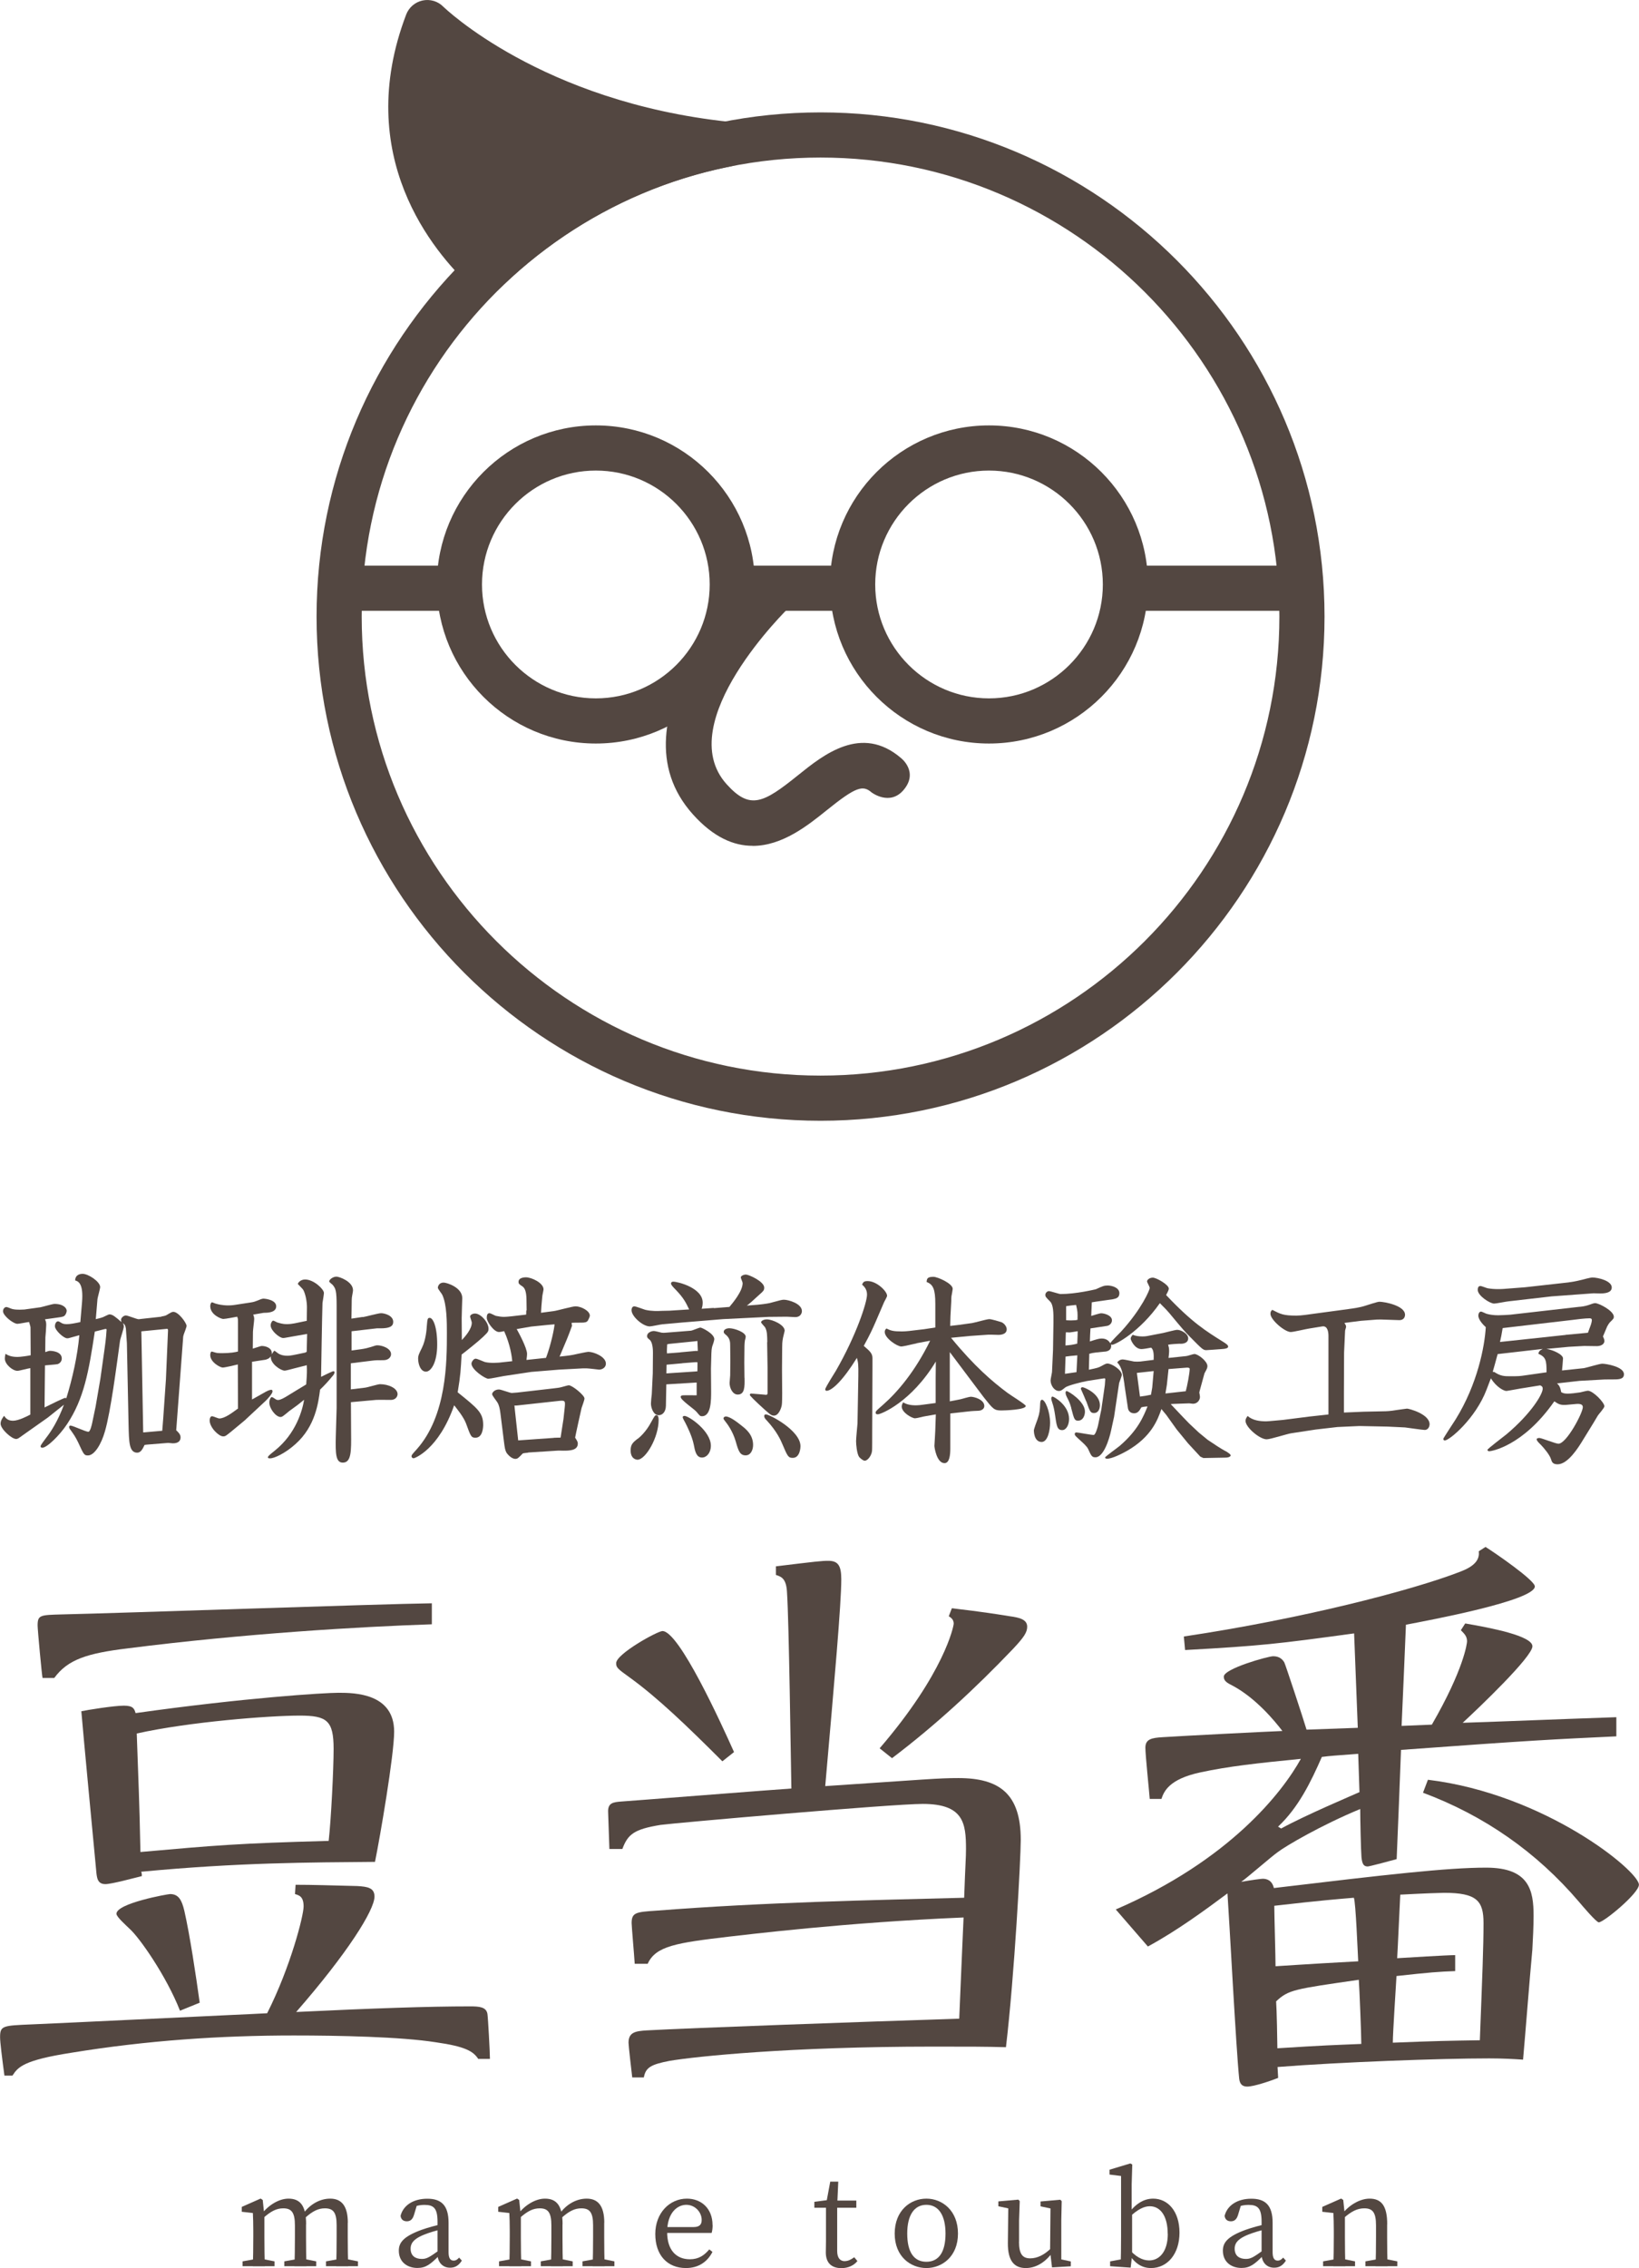
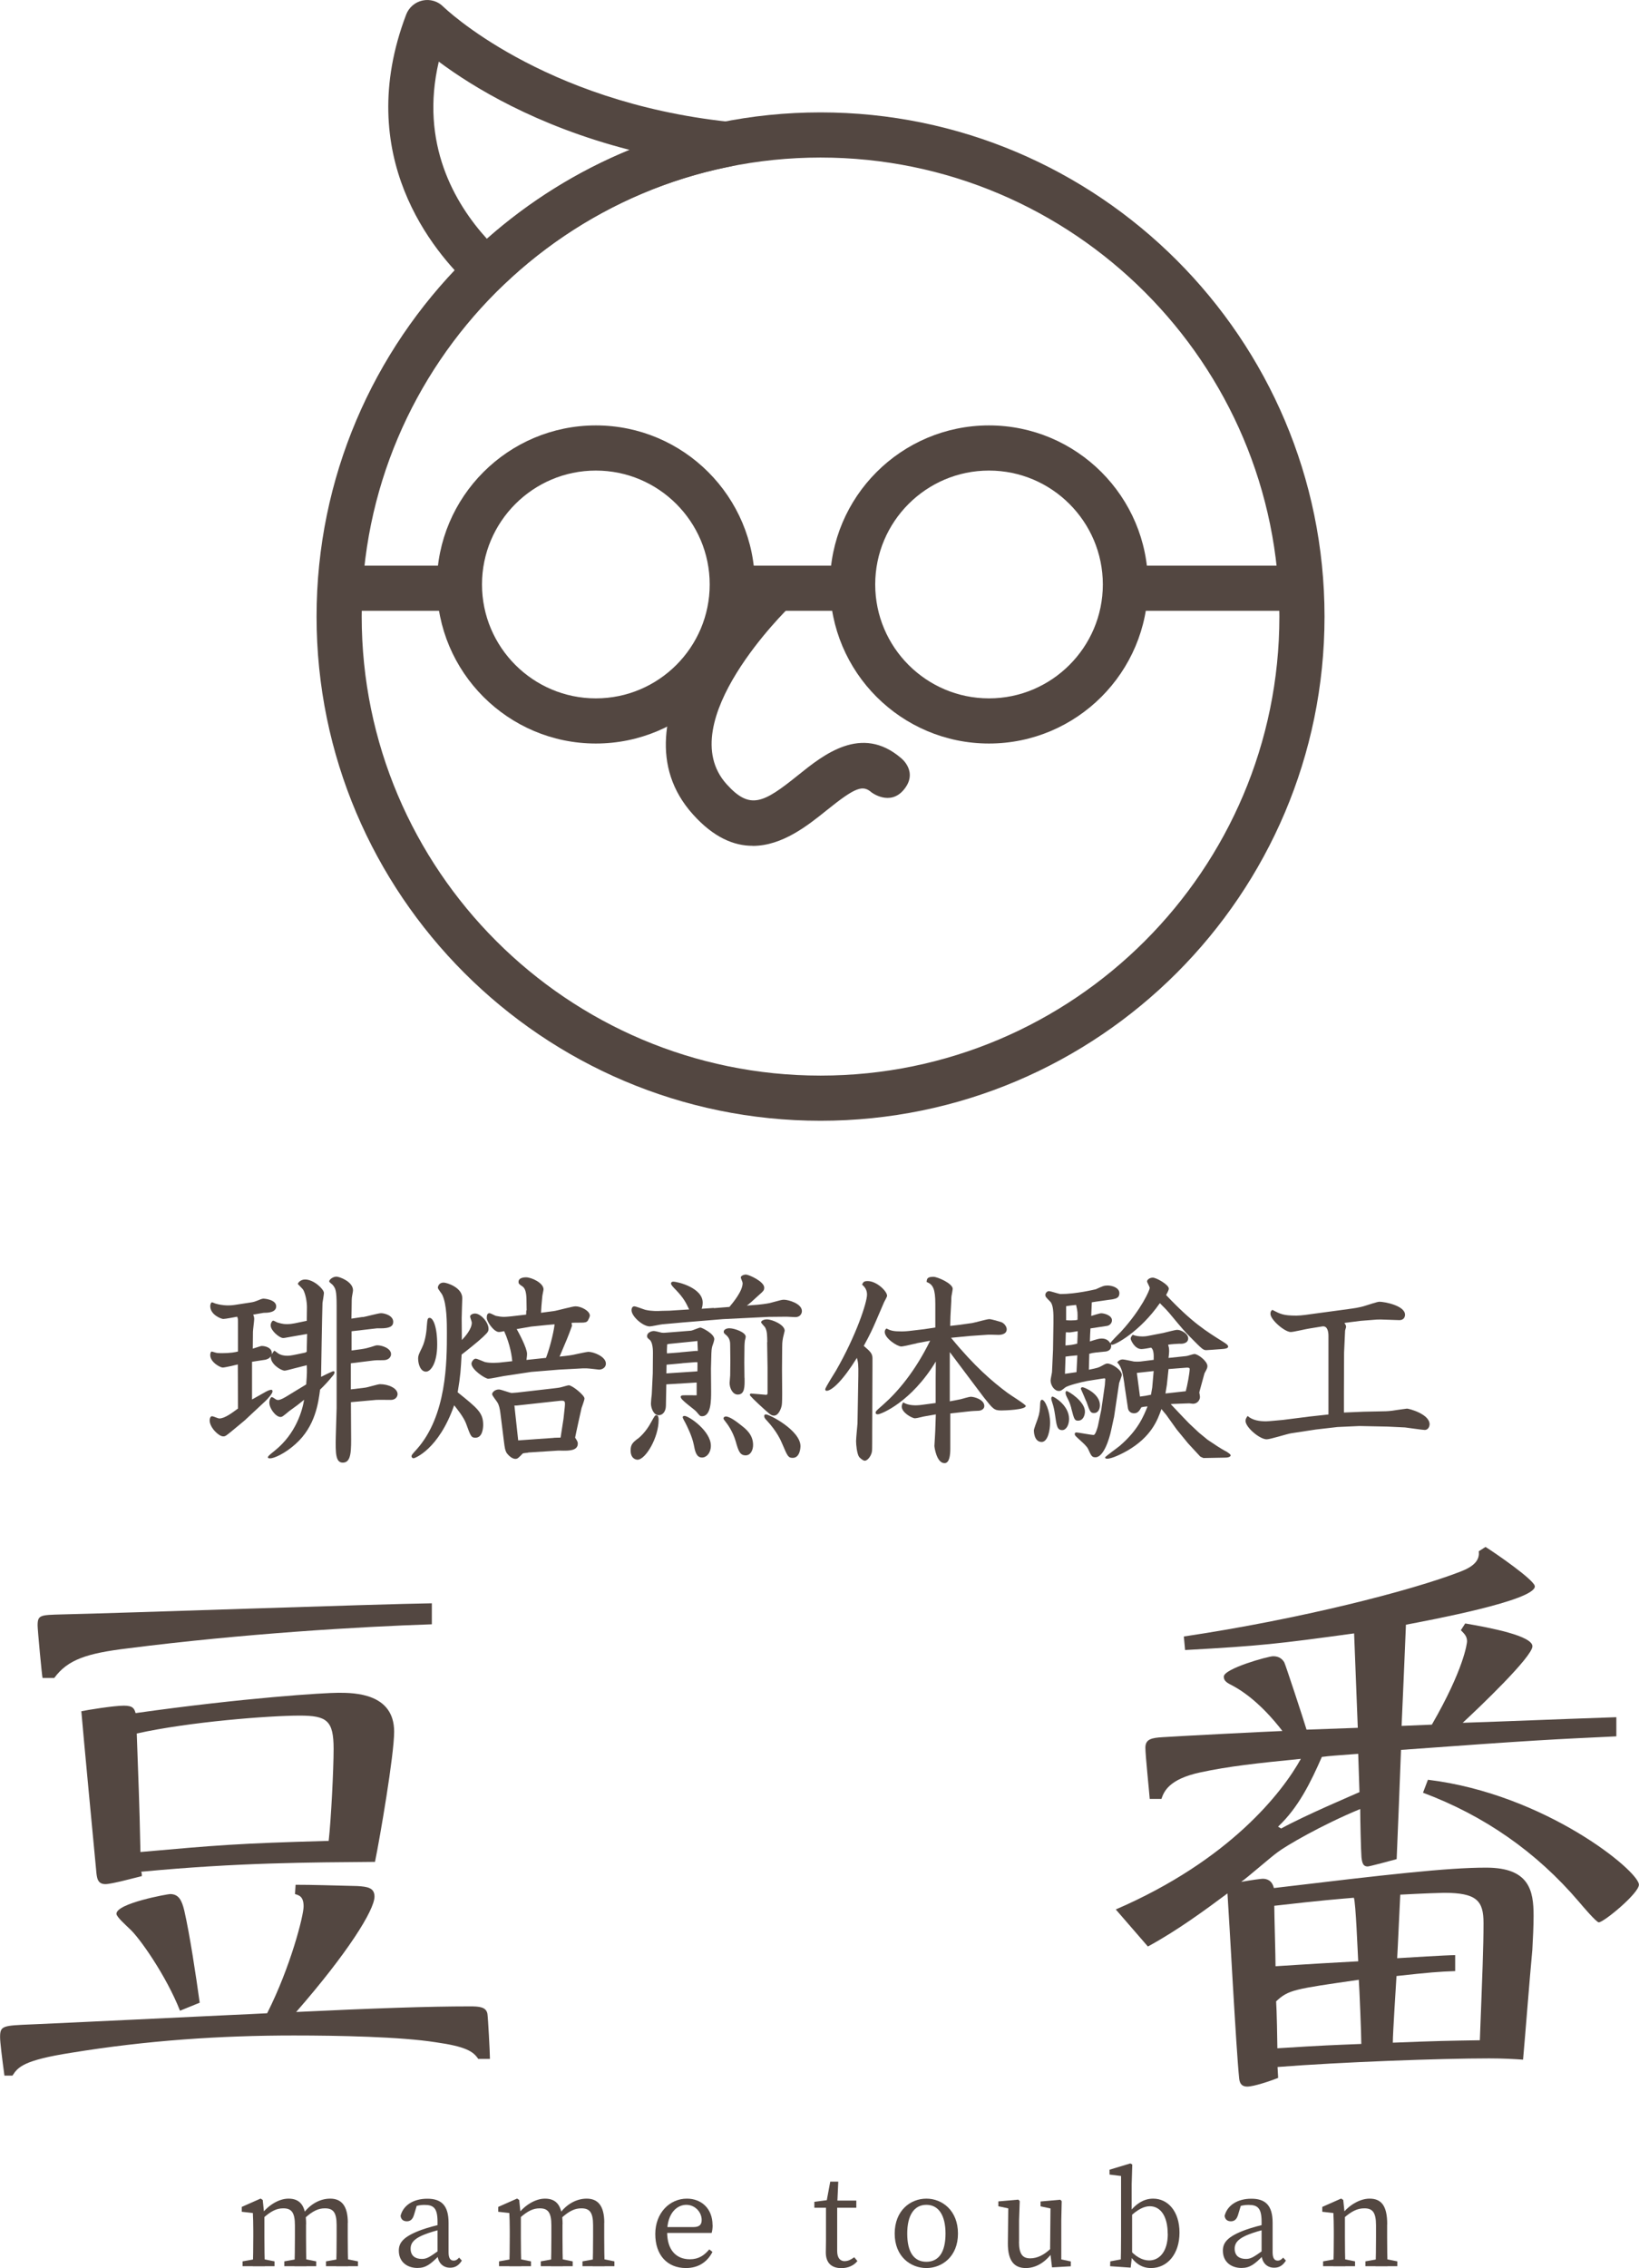
<svg xmlns="http://www.w3.org/2000/svg" id="_レイヤー_2" viewBox="0 0 196.07 271.21">
  <defs>
    <style>.cls-1{fill:#534741;stroke-width:0px;}</style>
  </defs>
  <g id="_レイヤー_1-2">
    <path class="cls-1" d="m71.28,88.91c-10.49,0-19.02-8.53-19.02-19.02s8.53-19.02,19.02-19.02,19.02,8.53,19.02,19.02-8.53,19.02-19.02,19.02m0-32.64c-7.51,0-13.62,6.11-13.62,13.62s6.11,13.62,13.62,13.62,13.62-6.11,13.62-13.62-6.11-13.62-13.62-13.62" />
    <path class="cls-1" d="m90.05,101.15c3.55,0,6.63-2.48,8.82-4.24,3.57-2.88,4.36-3.04,5.4-2.15,0,0,2.17,1.65,3.82-.29,1.84-2.17-.3-3.82-.3-3.82-4.74-4.06-9.29-.39-12.31,2.04-4.17,3.36-5.76,4.19-8.56,1.08-6.66-7.4,7.38-21.05,7.52-21.18l-3.71-3.93c-.74.7-18.12,17.3-7.83,28.73,2.49,2.77,4.91,3.76,7.15,3.75" />
    <rect class="cls-1" x="133.54" y="67.64" width="24.13" height="5.4" />
    <rect class="cls-1" x="85.68" y="67.64" width="16.18" height="5.4" />
    <rect class="cls-1" x="40.57" y="67.64" width="14.4" height="5.4" />
-     <path class="cls-1" d="m58.18,32.3c7.78-7.51,17.67-12.85,28.7-15.04C63.12,14.7,51.13,2.7,51.13,2.7c-5.78,15.16,2.57,25.43,7.06,29.59" />
    <path class="cls-1" d="m58.18,35c-.66,0-1.32-.24-1.84-.72-4.48-4.15-14.19-15.62-7.75-32.54.33-.86,1.07-1.49,1.96-1.68.89-.19,1.83.08,2.47.73.11.11,11.72,11.37,34.13,13.77,1.33.14,2.35,1.23,2.41,2.57.06,1.33-.86,2.51-2.17,2.77-10.29,2.04-19.74,7-27.35,14.34-.52.5-1.2.76-1.88.76m-5.67-27.63c-2.29,9.79,1.91,16.95,5.75,21.18,5.09-4.5,10.86-8.08,17.07-10.63-11.23-2.88-18.83-7.57-22.82-10.55" />
    <path class="cls-1" d="m98.16,134.02c-33.25,0-60.29-27.05-60.29-60.29S64.91,13.44,98.16,13.44s60.29,27.05,60.29,60.29-27.05,60.29-60.29,60.29m0-115.18c-30.27,0-54.89,24.62-54.89,54.89s24.62,54.89,54.89,54.89,54.89-24.62,54.89-54.89-24.62-54.89-54.89-54.89" />
    <path class="cls-1" d="m118.31,88.91c-10.49,0-19.02-8.53-19.02-19.02s8.53-19.02,19.02-19.02,19.02,8.53,19.02,19.02-8.53,19.02-19.02,19.02m0-32.64c-7.51,0-13.61,6.11-13.61,13.62s6.11,13.62,13.61,13.62,13.62-6.11,13.62-13.62-6.11-13.62-13.62-13.62" />
    <path class="cls-1" d="m35.35,225.38c2.14,0,4.06.07,7.38.15,1.26.07,2.07.22,2.07,1.26,0,1.62-3.25,6.79-9.37,13.8,9.22-.44,15.79-.67,20.81-.67,1.11,0,1.92.07,2.07.89.07.44.3,4.58.3,5.39h-1.4c-.59-.89-1.48-1.48-5.09-1.99-4.21-.66-11.59-.81-16.98-.81-8.78,0-17.57.59-26.64,2.07-5.68.89-6.35,1.7-7.01,2.73h-.96c-.3-2.21-.52-4.06-.52-4.58,0-1.4.29-1.4,3.84-1.55,3.69-.15,20.22-.96,23.54-1.11,2.07-.08,3.02-.15,4.57-.22,2.8-5.54,4.36-11.66,4.36-12.77,0-1.18-.52-1.33-1.03-1.48l.07-1.11Zm16.31-31.15c-8.64.29-22.51,1.11-36.39,2.88-4.87.59-7.16,1.33-8.78,3.54h-1.4c-.08-.3-.59-5.76-.59-6.27,0-1.26.3-1.26,2.88-1.33,7.01-.15,38.01-1.25,44.28-1.33v2.51Zm-11.15,8.19c1.92,0,6.64.07,6.64,4.65,0,2.8-1.7,12.69-2.29,15.57-7.82.07-16.31.07-27.97,1.18.08.22.08.29.08.52-.89.22-3.62.96-4.36.96-.96,0-1.03-.74-1.11-1.7-.29-3.03-1.55-16.31-1.77-18.97.66-.15,3.91-.67,5.09-.67,1.11,0,1.25.37,1.4.89,13.06-1.84,22.58-2.43,24.28-2.43m-18.97,38.01c-1.62-4.13-4.87-8.78-6.05-9.81-.37-.37-1.55-1.4-1.55-1.77,0-1.26,6.13-2.36,6.42-2.36,1.03,0,1.4.74,1.7,1.99.66,2.88,1.4,7.82,1.84,11l-2.36.96Zm-4.72-18.97c9.15-.81,11.59-1.03,22.51-1.33.29-2.58.59-8.56.59-11,0-3.4-.81-3.98-4.06-3.98-3.62,0-13.21.74-19.49,2.14.22,6.57.3,7.31.44,14.17" />
-     <path class="cls-1" d="m75.63,248.4c-.07-.59-.44-3.76-.44-4.13,0-1.25.81-1.4,2.21-1.48,5.17-.29,25.83-1.03,37.35-1.4.29-6.79.44-10.48.52-12.1-14.17.59-26.05,2.07-28.05,2.29-6.27.74-8.78,1.11-9.74,3.25h-1.55c-.07-1.11-.37-4.5-.37-4.87,0-1.25.52-1.33,2.88-1.48,13.21-1.03,25.83-1.26,36.9-1.55.15-4.28.22-4.72.22-5.83,0-3.1-.3-5.39-5.17-5.39-3.69,0-29.82,2.29-31.37,2.51-3.17.52-3.91,1.11-4.57,2.88h-1.55l-.15-4.35c-.07-1.18.59-1.25,1.62-1.33.22,0,18.97-1.48,20.3-1.55-.07-3.69-.29-20.07-.52-23.4-.07-1.62-.59-1.92-1.33-2.14v-1.03c4.87-.59,5.46-.66,6.27-.66,1.18,0,1.55.59,1.55,2.21,0,2.95-.81,12.03-1.92,24.73,12.18-.81,13.51-.96,15.94-.96,4.94,0,7.45,1.92,7.45,7.38,0,2.21-.74,16.09-1.77,24.8-2.51-.07-4.28-.07-8.71-.07-17.2,0-28.41,1.18-31.51,1.7-2.29.44-2.88.81-3.1,1.99h-1.4Zm10.78-37.79c-4.28-4.28-7.75-7.6-11-9.96-1.55-1.11-1.7-1.25-1.7-1.77,0-1.11,4.95-3.84,5.54-3.84,1.99,0,7.01,11,8.56,14.47l-1.4,1.11Zm18.82-1.55c7.75-9,8.86-14.61,8.86-14.91,0-.52-.37-.74-.59-.88l.37-.96c1.03.15,2.88.3,6.94.96,1.11.15,2.07.37,2.07,1.25,0,.66-.37,1.25-1.7,2.66-4.5,4.72-9.3,9.15-14.47,13.06l-1.48-1.18Z" />
    <path class="cls-1" d="m152.89,248.48c-.96.37-2.88,1.03-3.69,1.03-.59,0-.89-.3-.96-.96-.37-3.54-1.18-19.04-1.4-22.14-2.58,1.92-5.98,4.43-9.52,6.35l-3.84-4.43c13.65-5.9,19.93-14.02,22.14-18.01-5.24.52-8.64.89-12.03,1.62-3.76.81-4.35,2.29-4.65,3.17h-1.4c-.07-.96-.52-5.24-.52-6.12,0-1.03.74-1.18,2.07-1.26,2.29-.15,12.25-.66,14.32-.74-.96-1.26-3.17-3.91-5.9-5.39-.74-.37-1.11-.59-1.11-1.11,0-.96,5.31-2.44,5.91-2.44.74,0,1.11.37,1.33.74.15.3,2.29,6.79,2.66,8.04l6.13-.22c-.07-1.85-.37-9.67-.44-11.29-9.22,1.26-11.07,1.48-20.22,1.99l-.15-1.62c13.88-2.07,27.16-5.46,33.07-7.75,1.55-.59,2.36-1.33,2.21-2.44l.81-.52c1.18.74,5.9,3.99,5.9,4.72,0,1.7-12.69,4.06-15.42,4.58-.07,1.92-.44,10.33-.52,12.1l3.62-.15c3.84-6.64,4.21-9.74,4.21-9.96,0-.59-.3-.89-.74-1.33l.52-.81c3.03.52,8.04,1.48,8.04,2.73s-6.35,7.31-8.34,9.15c6.57-.22,9.74-.37,18.38-.67v2.29c-7.75.37-9.6.44-25.76,1.62-.07,2.07-.44,11.22-.52,13.06-.52.15-3.25.88-3.47.88-.52,0-.66-.37-.74-1.11-.07-.81-.15-4.58-.15-5.76-4.65,1.92-8.93,4.43-9.89,5.17-.74.52-3.69,3.1-4.35,3.54,1.25-.22,2.36-.37,2.58-.37.44,0,1.11.15,1.33,1.11,13.58-1.62,20.74-2.44,25.39-2.44,5.17,0,5.68,2.73,5.68,5.76,0,1.18-.08,2.88-.15,4.06-.37,3.99-.81,9.82-1.11,13.14-1.03-.07-2.29-.15-4.06-.15-5.83,0-17.79.44-25.31,1.03l.07,1.25Zm-.3-13.36c1.33-.07,3.03-.22,9.89-.59-.07-1.18-.29-7.01-.52-7.6-1.77.15-3.69.29-9.52.96,0,1.03.15,6.05.15,7.23m10.26,9.3c0-1.18-.22-6.57-.3-7.68-7.67,1.11-8.41,1.18-9.89,2.58.07.89.15,4.8.15,5.61,5.83-.37,6.5-.37,10.04-.52m-9.59-25.76c2.95-1.62,8.56-3.98,9.37-4.35l-.15-4.58c-2.88.22-3.17.22-4.35.37-1.33,3.03-2.8,6.05-5.24,8.34l.37.22Zm20.81,17.05c-1.92.07-3.03.15-7.01.59-.07,1.25-.44,6.79-.44,7.97,5.61-.22,6.27-.22,10.41-.29.3-7.82.44-11.15.44-14.02,0-2.66-.81-3.61-4.72-3.61-.37,0-2.43.07-5.24.22-.07,1.18-.3,6.57-.37,7.6,1.11-.07,5.98-.37,6.94-.37v1.92Zm-3.25-22.88c14.02,1.7,25.24,10.92,25.24,12.55,0,1.03-4.21,4.5-4.8,4.5-.29,0-1.92-1.92-2.36-2.44-5.09-5.98-11.37-10.33-18.67-13.06l.59-1.55Z" />
    <path class="cls-1" d="m30.25,270.99c.03-.75.05-2.46.05-3.49v-.78c0-.91-.02-1.43-.05-2.09l-1.33-.15v-.58l2.26-1,.25.17.2,1.93v2.51c0,1.03.02,2.74.05,3.49h-1.43Zm2.59-.58v.58h-3.82v-.58l1.83-.33h.33l1.66.33Zm3.77-4.43v1.53c0,1.06.02,2.74.05,3.49h-1.43c.03-.75.05-2.42.05-3.49v-1.4c0-1.54-.4-2.04-1.39-2.04-.81,0-1.46.33-2.39,1.15h-.35v-.75h.85l-.71.3c.78-1.05,2.06-1.86,3.22-1.86,1.43,0,2.11.88,2.11,3.07m-.45,4.1l1.66.33v.58h-3.82v-.58l1.83-.33h.33Zm5.43-4.28v1.71c0,1.06.02,2.74.05,3.49h-1.43c.03-.75.05-2.42.05-3.49v-1.43c0-1.56-.43-2.01-1.41-2.01-.75,0-1.44.3-2.37,1.15h-.4v-.58h.9l-.76.13c.86-1.23,2.09-1.86,3.27-1.86,1.33,0,2.11.83,2.11,2.89m-.45,4.28l1.66.33v.58h-3.82v-.58l1.83-.33h.33Z" />
    <path class="cls-1" d="m50.43,266.64c.7-.25,1.74-.55,2.57-.7v.6c-.75.15-1.73.46-2.22.66-1.49.58-1.66,1.21-1.66,1.69,0,.88.58,1.23,1.35,1.23.58,0,.91-.22,1.96-.96l.33-.25.23.35-.48.48c-.99,1-1.56,1.46-2.57,1.46-1.21,0-2.23-.7-2.23-2.07,0-.93.5-1.68,2.72-2.49m1.91,2.82v-3.78c0-1.63-.46-2.02-1.56-2.02-.38,0-.88.05-1.49.3l.66-.52-.43,1.43c-.15.48-.4.75-.85.75s-.71-.25-.75-.66c.32-1.26,1.54-2.04,3.2-2.04s2.54.78,2.54,2.87v3.52c0,.75.23,1.01.61,1.01.28,0,.47-.15.65-.36l.33.36c-.4.63-.85.85-1.41.85-.91,0-1.51-.67-1.51-1.69" />
    <path class="cls-1" d="m60.93,270.99c.03-.75.05-2.46.05-3.49v-.78c0-.91-.02-1.43-.05-2.09l-1.33-.15v-.58l2.26-1,.25.17.2,1.93v2.51c0,1.03.02,2.74.05,3.49h-1.43Zm2.59-.58v.58h-3.82v-.58l1.83-.33h.33l1.66.33Zm3.77-4.43v1.53c0,1.06.02,2.74.05,3.49h-1.43c.03-.75.05-2.42.05-3.49v-1.4c0-1.54-.4-2.04-1.39-2.04-.81,0-1.46.33-2.39,1.15h-.35v-.75h.85l-.71.3c.78-1.05,2.06-1.86,3.22-1.86,1.43,0,2.11.88,2.11,3.07m-.45,4.1l1.66.33v.58h-3.82v-.58l1.83-.33h.33Zm5.43-4.28v1.71c0,1.06.02,2.74.05,3.49h-1.43c.03-.75.05-2.42.05-3.49v-1.43c0-1.56-.43-2.01-1.41-2.01-.75,0-1.44.3-2.37,1.15h-.4v-.58h.9l-.76.13c.86-1.23,2.09-1.86,3.27-1.86,1.33,0,2.11.83,2.11,2.89m-.45,4.28l1.66.33v.58h-3.82v-.58l1.83-.33h.33Z" />
    <path class="cls-1" d="m85.25,266.08c0,.38-.05.71-.12.93h-6.12v-.7h3.95c.8,0,.98-.38.98-.85,0-.95-.8-1.81-1.84-1.81s-2.29.9-2.29,3.27c0,2.11,1.06,3.24,2.72,3.24,1.06,0,1.73-.48,2.32-1.18l.38.3c-.6,1.18-1.66,1.93-3.17,1.93-2.23,0-3.67-1.54-3.67-4.07s1.73-4.23,3.78-4.23c1.71,0,3.07,1.16,3.07,3.17" />
    <path class="cls-1" d="m101.06,270.38c.37,0,.7-.15,1.13-.46l.38.45c-.41.53-1.1.85-1.92.85-1.15,0-1.86-.6-1.86-1.88,0-.4.02-.75.02-1.39v-3.95h-1.39v-.71l2.06-.27-.66.55.5-2.69h.96l-.13,2.9v5.38c0,.86.36,1.23.93,1.23m1.36-6.39h-2.96v-.86h2.96v.86Z" />
    <path class="cls-1" d="m107.03,267.09c0-2.76,1.88-4.18,3.79-4.18s3.78,1.43,3.78,4.18-1.91,4.12-3.78,4.12-3.79-1.36-3.79-4.12m6.08,0c0-2.22-.85-3.44-2.29-3.44s-2.29,1.21-2.29,3.44.81,3.37,2.29,3.37,2.29-1.15,2.29-3.37" />
    <path class="cls-1" d="m121.9,268.06c0,1.48.43,1.99,1.34,1.99.85,0,1.71-.42,2.54-1.25h.35v.85h-.85l.58-.25c-.95,1.28-2.08,1.81-3.15,1.81-1.33,0-2.16-.8-2.14-2.99l.05-4.38.35.31-1.54-.33v-.58l2.39-.21.17.17-.08,2.32v2.54Zm3.95,3.07l-.23-1.94.05-5.34.35.31-1.54-.33v-.58l2.36-.21.17.17-.05,2.32v4.96l-.4-.4,1.54.33v.58l-2.24.13Z" />
-     <path class="cls-1" d="m132.82,270.41l1.79-.33-.55.91c.03-.75.05-2.46.05-3.49v-7.3l-1.38-.17v-.58l2.49-.75.23.13-.07,2.36v3.19l.05.22v5.08l-.17,1.48-2.46-.17v-.58Zm6.87-3.29c0-2.14-.88-3.3-2.14-3.3-.6,0-1.41.27-2.62,1.48l-.15-.3c.96-1.46,2.04-2.09,3.17-2.09,1.76,0,3.15,1.51,3.15,4.07s-1.46,4.23-3.4,4.23c-1.01,0-2.04-.45-2.92-2.17l.15-.27c.86,1.1,1.76,1.53,2.54,1.53,1.2,0,2.23-1.03,2.23-3.17" />
+     <path class="cls-1" d="m132.82,270.41l1.79-.33-.55.91c.03-.75.05-2.46.05-3.49v-7.3l-1.38-.17v-.58l2.49-.75.23.13-.07,2.36v3.19l.05.22v5.08l-.17,1.48-2.46-.17Zm6.87-3.29c0-2.14-.88-3.3-2.14-3.3-.6,0-1.41.27-2.62,1.48l-.15-.3c.96-1.46,2.04-2.09,3.17-2.09,1.76,0,3.15,1.51,3.15,4.07s-1.46,4.23-3.4,4.23c-1.01,0-2.04-.45-2.92-2.17l.15-.27c.86,1.1,1.76,1.53,2.54,1.53,1.2,0,2.23-1.03,2.23-3.17" />
    <path class="cls-1" d="m149.01,266.64c.7-.25,1.74-.55,2.57-.7v.6c-.75.15-1.73.46-2.22.66-1.49.58-1.66,1.21-1.66,1.69,0,.88.58,1.23,1.35,1.23.58,0,.91-.22,1.96-.96l.33-.25.23.35-.48.48c-.99,1-1.56,1.46-2.57,1.46-1.21,0-2.23-.7-2.23-2.07,0-.93.5-1.68,2.72-2.49m1.91,2.82v-3.78c0-1.63-.46-2.02-1.56-2.02-.38,0-.88.05-1.49.3l.66-.52-.43,1.43c-.15.48-.4.75-.85.75s-.71-.25-.75-.66c.32-1.26,1.54-2.04,3.2-2.04s2.54.78,2.54,2.87v3.52c0,.75.23,1.01.61,1.01.28,0,.47-.15.65-.36l.33.36c-.4.63-.85.85-1.41.85-.91,0-1.51-.67-1.51-1.69" />
    <path class="cls-1" d="m159.51,270.99c.03-.75.05-2.46.05-3.49v-.78c0-.91-.02-1.43-.05-2.09l-1.33-.15v-.58l2.26-1,.25.17.2,1.93v2.51c0,1.03.02,2.74.05,3.49h-1.43Zm2.59-.58v.58h-3.82v-.58l1.83-.33h.33l1.66.33Zm3.84-4.43v1.53c0,1.06.02,2.74.05,3.49h-1.43c.03-.75.05-2.42.05-3.49v-1.4c0-1.54-.4-2.04-1.39-2.04-.83,0-1.51.33-2.46,1.15h-.35v-.75h.85l-.71.3c.78-1.05,2.11-1.86,3.29-1.86,1.43,0,2.11.88,2.11,3.07m-.45,4.1l1.66.33v.58h-3.82v-.58l1.83-.33h.33Z" />
-     <path class="cls-1" d="m19.33,157.42c.15-.02.42-.07.57-.15.59-.35.67-.4.84-.4.62,0,1.58,1.34,1.58,1.68,0,.15-.27.82-.32.97-.1.3-.1.42-.1.54l-.82,10.97c.27.25.52.5.52.84,0,.72-.74.72-.94.72-.07,0-.47-.05-.54-.05l-2.48.2c-.17.02-.25.02-.35.05-.22.47-.45.92-.87.92-.99,0-.99-1.31-1.04-3.32l-.2-9.78s-.1-1.49-.12-1.73c-.07-.42-.12-.47-.37-.67.05.1.12.22.12.4,0,.3-.42,1.46-.45,1.71-.42,3.02-1.11,8.47-1.81,10.85-.42,1.49-1.24,2.87-2.03,2.87-.45,0-.5-.1-1.16-1.54-.35-.72-.52-.94-.92-1.51-.1-.1-.17-.25-.17-.35,0-.07.02-.17.17-.17.27,0,1.81.74,2.13.74.22,0,.4-.79.45-1.02l.42-2.01.57-3.32.52-3.71c.15-1.02.22-2.03.22-2.15,0-.1-.07-.1-.22-.07l-1.19.3c-.72,4.78-1.29,8.02-3.32,11.07-.89,1.34-2.4,2.82-2.97,2.82-.1,0-.2-.07-.2-.17,0-.15.42-.67.67-1.02.57-.72,1.41-2.01,2.13-3.96l-1.93,1.54-2.92,2.06c-.62.45-.69.5-.87.5-.54,0-1.86-1.19-1.86-1.83,0-.4.27-.74.42-.94.15.22.4.59,1.06.59s1.71-.54,2.08-.74v-5.55c-.25.02-1.31.32-1.54.32-.62,0-1.51-.82-1.51-1.44,0-.12,0-.25.07-.59.32.17.64.37,1.44.37.35,0,1.09-.1,1.58-.2l-.02-3.24c0-.15,0-.2-.17-.74-.22.02-1.19.22-1.39.22-.5,0-1.73-.97-1.73-1.51,0-.25.17-.5.42-.5.12,0,.64.25.74.25.54.12,1.26.05,1.39.05l1.93-.27c.27-.05,1.44-.4,1.68-.4,1.11,0,1.46.54,1.46.82,0,.17-.12.5-.3.62-.15.12-.5.15-1.21.25l-1.09.15c.1.22.15.32.15.67,0,.22-.07,1.26-.1,1.49l-.02,1.76c.42-.15.47-.15.59-.15.2,0,1.39.07,1.39.92,0,.35-.25.59-.5.67-.22.05-1.29.12-1.51.15l-.05,5.03,1.41-.69c.17-.07.94-.45,1.04-.45.05,0,.1,0,.15.05.74-2.38,1.34-5.08,1.56-7.55l-.79.22c-.5.15-.54.15-.67.15-.42,0-1.46-.97-1.46-1.44,0-.3.15-.59.37-.59.1,0,.17.05.37.17.12.07.27.17.67.17.42,0,.94-.1,1.63-.25l.2-2.33c.2-2.33-.47-2.55-.82-2.65.02-.77.74-.79.89-.79.69,0,2.1.94,2.1,1.58,0,.22-.3,1.24-.32,1.44l-.2,2.4c.1-.02.64-.15.74-.2.15-.02.74-.37.89-.37.37,0,.69.27,1.44.92-.02-.1-.05-.17-.05-.27,0-.27.35-.52.57-.52.25,0,1.31.45,1.54.45.07,0,.35-.05.42-.05l2.28-.25Zm-2.2,13.87l2.28-.2c.02-.25.1-1.31.12-1.54l.32-4.61.25-5.87c0-.12-.05-.17-.12-.17l-3.07.3.22,12.08Z" />
    <path class="cls-1" d="m36.54,161.71l.15-.05c.02-.52.05-1.86.05-2.15l-1.83.32c-.17.02-.87.17-1.02.17-.47,0-1.51-.89-1.51-1.51,0-.32.2-.57.3-.57s.42.2.5.22c.27.07.59.2,1.16.2.3,0,.69-.05.92-.1l1.44-.3.02-1.63c0-.62-.15-1.49-.42-2.03-.07-.15-.57-.62-.67-.74,0-.12.3-.54.87-.54,1.04,0,2.25,1.16,2.25,1.61,0,.2-.15,1.04-.17,1.19-.05,1.41-.15,7.6-.17,8.84.25-.12,1.34-.67,1.46-.67.05,0,.07,0,.15.05,0,.15-.02.27-.15.42-.54.67-1.02,1.19-1.58,1.73-.2,1.51-.54,4.36-2.92,6.49-1.31,1.19-2.62,1.73-3.05,1.73-.05,0-.27,0-.27-.1,0-.15.07-.22.84-.84,2.53-2.03,3.29-4.83,3.49-6.07l-.62.5c-.17.15-.99.72-1.14.84-.77.64-.87.72-1.06.72-.57,0-1.34-1.02-1.34-1.71,0-.37.17-.67.3-.67.05,0,.22.1.37.2.12.1.25.15.37.15.3,0,.74-.27.97-.4.79-.5,1.61-.97,2.4-1.46.1-1.31.1-1.61.07-2.3l-1.58.4c-.17.05-.92.25-1.06.25-.47,0-1.76-.84-1.66-1.71-.22.32-.57.37-.62.4-.27.05-1.39.2-1.63.25v4.51l1.58-.89c.22-.12.52-.27.72-.27.07,0,.15.02.15.2,0,.25-.62.94-.84,1.14l-2.5,2.33-1.58,1.31c-.67.54-.72.59-.99.59-.52,0-1.61-1.06-1.61-1.91,0-.2.07-.5.3-.5.12,0,.72.27.84.27.67,0,1.54-.67,2.25-1.19l-.02-5.27c-.27.07-1.54.37-1.81.37-.3,0-1.49-.64-1.49-1.49,0-.15.05-.42.17-.42.07,0,.37.1.45.12.17.05.37.07.62.07,1.31,0,1.76-.12,2.08-.2v-3.57c0-.35-.02-.4-.1-.59-.27.05-1.41.27-1.66.27s-1.56-.5-1.56-1.54c0-.25.12-.45.2-.45.1,0,.42.17.5.17.67.2,1.34.2,1.41.2.47,0,.77-.05.89-.07l1.76-.27c.47-.07.52-.1.97-.27.4-.17.52-.2.67-.2.05,0,1.49.1,1.49.92,0,.72-.97.77-1.34.77-.07,0-.12,0-.25.02l-1.16.2c.05.12.12.3.12.52,0,.2-.15,1.34-.15,1.54l-.02,2.01c.69-.22.99-.32,1.06-.32.54,0,1.31.27,1.21.99.17-.27.27-.42.32-.42.02,0,.05.02.42.3.35.25.82.3,1.09.3s.47-.02,1.19-.17l1.04-.22Zm6.86-4.21c.35-.05,1.86-.47,2.18-.47.42,0,1.46.27,1.46,1.04,0,.54-.45.77-1.51.77h-.45l-3.02.35v2.3l1.11-.15c.5-.07.89-.17,1.21-.27.52-.17.59-.2.77-.2.54,0,1.63.35,1.63,1.06,0,.3-.25.72-.92.72s-.92,0-1.31.05l-2.58.32v3.12l1.66-.2c.3-.02,1.56-.42,1.83-.42,1.04,0,2.1.5,2.1,1.19,0,.2-.15.69-.82.69-.27,0-1.51-.02-1.76,0l-3,.27.02,3.69c.02,2.1.05,3.54-.99,3.54-.84,0-.89-1.04-.84-3.12l.1-3.42v-12.21c0-1.81-.12-2.08-.47-2.5-.05-.07-.42-.32-.42-.42,0-.2.42-.57.87-.57.35,0,1.98.59,1.98,1.63,0,.12-.02.17-.1.64-.07.35-.05.47-.07,1.71l-.02,1.04,1.34-.2Z" />
    <path class="cls-1" d="m55.25,160.24c.4-.42,1.19-1.31,1.19-2.08,0-.12-.2-.62-.2-.74,0-.17.27-.35.59-.35.69,0,1.61,1.06,1.61,1.81,0,.35-.07.42-.69,1.02-.52.5-2.13,1.78-2.53,2.08-.1,1.78-.12,2.43-.47,4.51,2.4,1.93,3.05,2.45,3.05,3.89,0,.3-.05,1.54-.92,1.54-.52,0-.57-.17-1.14-1.73-.3-.77-1.04-1.68-1.41-2.15-1.86,5.32-4.75,6.34-4.85,6.34-.12,0-.25-.1-.25-.25,0-.12.05-.2.59-.79,3.64-4.04,3.64-10.57,3.64-13.97,0-1.19,0-3.37-.54-4.51-.05-.15-.54-.72-.54-.87s.12-.62.69-.62c.37,0,2.23.57,2.23,1.86,0,.02-.07,2.01-.07,2.38l.02,2.65Zm-5.23,2.23c0-.37.1-.59.45-1.29.47-.94.57-2.23.59-2.62.07-.87.1-.97.35-.97.37,0,.89.97.89,3.19s-.77,3.24-1.34,3.24c-.64,0-.94-.87-.94-1.56Zm12.98-5.77l-.02-1.36c-.02-.79-.15-1.26-.45-1.49-.45-.3-.5-.35-.5-.57,0-.54.79-.54.89-.54.67,0,2.1.67,2.1,1.44,0,.12-.15.74-.15.87l-.1,1.11-.05.82,1.51-.2c.42-.05,2.23-.57,2.62-.57.67,0,1.71.54,1.71,1.11,0,.15-.2.54-.25.62-.12.15-.3.22-.74.22-.72,0-.79,0-1.19.02.02.17.02.22.05.35-.52,1.44-.57,1.51-1.49,3.69,1.14-.12,1.49-.17,2.03-.3.22-.05,1.26-.27,1.41-.27.64,0,2.1.57,2.1,1.41,0,.52-.5.72-.82.72-.02,0-1.21-.15-1.44-.15h-.54l-2.8.15-3.32.27-3.32.5c-.3.05-1.58.32-1.83.32-.37,0-2.01-1.09-2.01-1.81,0-.2.25-.59.5-.59.2,0,.94.35,1.11.4.69.17,1.61.07,1.71.07l1.56-.17c-.05-.54-.22-1.93-.97-3.59-.35.07-.47.1-.62.1-.62,0-1.46-1.26-1.46-1.68,0-.22.02-.57.32-.57.15,0,.67.3.77.32.32.07.67.12.97.12s.87-.07.92-.07l1.73-.2.02-.5Zm.17,17.01c-.15.02-.59.05-.64.1-.5.52-.62.64-.87.64-.52,0-.99-.62-1.06-.72-.17-.3-.22-.57-.32-1.39l-.42-3.37c-.07-.52-.15-.92-.35-1.26-.1-.17-.64-.84-.64-.99,0-.2.3-.57.82-.57.25,0,1.31.42,1.54.42.12,0,.5-.05.64-.05l4.36-.5c.37-.05.67-.07.94-.15.12-.02.74-.22.87-.22.42,0,1.88,1.19,1.88,1.58,0,.2-.3.97-.35,1.14-.02.07-.72,3.22-.77,3.54.3.47.32.54.32.72,0,.84-1.06.84-1.73.84-.12,0-.64-.02-.77,0l-3.44.22Zm3.07-1.78c.37-.02.77-.02.82-.02l.35-2.25.15-1.39c.07-.79.05-.84-.82-.74l-4.93.54h-.27l.05.5.4,3.67,4.26-.3Zm-.92-9.56c.62-1.66.99-3.54,1.02-4.01l-.82.07-1.98.2-1.73.3c.2.35,1.24,2.25,1.24,2.97,0,.15-.02.32-.07.72l2.35-.25Z" />
    <path class="cls-1" d="m76.27,172.06c.22-.15,1.02-.84,1.63-2.01.4-.72.45-.82.62-.82.27,0,.27.4.27.57,0,2.1-1.56,4.75-2.53,4.75-.15,0-.82-.1-.82-1.11,0-.72.27-.94.82-1.39Zm9.11-15.63l1.88-.15c.37-.45,1.58-1.86,1.58-2.85,0-.12-.22-.57-.22-.67,0-.2.35-.35.62-.35.32,0,2.18.82,2.18,1.56,0,.32-.1.42-.52.79-1.06.97-1.19,1.09-1.56,1.36l1.29-.1c.1,0,1.11-.12,1.44-.2,1.31-.35,1.46-.4,1.71-.4.52,0,2.15.45,2.15,1.36,0,.25-.17.72-.79.72-.15,0-.87-.05-1.02-.05l-2.15.02-5.47.27-4.85.4-2.43.22c-.25.02-1.26.25-1.49.25-.84,0-2.18-1.21-2.18-1.93,0-.42.25-.47.32-.47.22,0,1.14.37,1.34.42.74.17,1.49.15,1.96.12l.92-.02,2.35-.15c-.37-.77-.62-1.34-1.63-2.38-.2-.2-.54-.54-.54-.72,0-.15.12-.22.27-.22.54,0,3.52.74,3.52,2.5,0,.32-.05.52-.12.74l1.46-.1Zm-2.03,8.89l-3.64.22-.05,2.58c-.02.72-.42,1.11-.87,1.11-.62,0-.92-.89-.92-1.39,0-.17.07-.97.1-1.11l.12-2.5.02-2.45c0-.25,0-1.26-.4-1.58-.25-.2-.3-.25-.3-.45,0-.37.47-.59.82-.59.15,0,.79.17.92.2.22.02.27.02.5,0l1.54-.12,1.49-.12c.17-.02.94-.37,1.11-.37s1.66.72,1.66,1.39c0,.12-.15.62-.25.87-.07.25-.1.64-.1.82l-.05,1.83.02,2.67c0,1.04.02,3.02-1.09,3.02-.25,0-.27-.07-.67-.54-.27-.32-1.88-1.39-1.88-1.76,0-.17.17-.2.3-.2.25-.02,1.39,0,1.61,0v-1.51Zm-1.73-2.3l-1.88.17-.02,1.04,3.71-.25c0-.17.02-.94,0-1.09h-.27l-1.54.12Zm-.25-1.31l1.86-.17h.25c0-.1-.05-1.09-.05-1.19-.05,0-.32.05-.4.05l-2.97.3-.25.05c-.02.59-.05.77-.02,1.09l1.58-.12Zm.5,7.6c.54,0,3.17,1.81,3.17,3.57,0,.84-.5,1.41-1.06,1.41-.69,0-.84-.77-.99-1.56-.2-.99-.79-2.18-1.02-2.62-.02-.02-.3-.54-.3-.62,0-.17.15-.17.2-.17Zm4.95.07c.5,0,1.39.69,1.91,1.11.54.42,1.36,1.09,1.36,2.3,0,.57-.27,1.24-.89,1.24-.69,0-.87-.54-1.19-1.68-.37-1.24-.99-2.06-1.26-2.4-.12-.15-.2-.25-.2-.35,0-.12.15-.22.27-.22Zm2.25-4.63c.02,1.11.02,2.01-.82,2.01-.59,0-.97-.74-.97-1.39,0-.15.07-.77.07-.89l.02-1.76-.02-1.83c0-.32,0-.79-.42-1.19-.32-.27-.35-.3-.35-.45,0-.3.4-.42.67-.42.59,0,1.96.47,1.96,1.02,0,.07-.07.37-.1.45-.02.22-.05.4-.05.62l-.02,2.01.02,1.83Zm2.72-4.26c-.02-.79,0-1.29-.27-1.78-.07-.1-.47-.5-.47-.59,0-.2.35-.35.69-.35.64,0,2.13.64,2.13,1.36-.05.2-.15.62-.2.84-.1.5-.1.87-.1,1.11l-.02,2.65.02,2.85c0,.22,0,1.26-.05,1.46-.07.37-.37,1.24-.94,1.24-.35,0-.54-.2-1.86-1.41-.17-.15-1.02-.97-1.02-1.06,0-.12.07-.17.17-.17.12,0,1.76.15,1.78.15.12,0,.17-.07.17-.22v-3.05l-.05-3.02Zm3.05,13.84c-.54,0-.62-.17-1.24-1.63-.2-.47-.64-1.51-1.88-2.85-.2-.2-.3-.35-.3-.52,0-.15.1-.2.2-.2.42,0,4.14,1.91,4.14,3.81,0,.05-.02,1.39-.92,1.39Z" />
    <path class="cls-1" d="m104.67,158.24c-.2.47-.57,1.31-1.34,2.7.72.62,1.04.89,1.04,1.46v1.02l-.03,7.68c0,.79,0,2.2-.02,2.38-.05.57-.52,1.19-.87,1.19-.22,0-.57-.32-.69-.47-.25-.4-.35-1.44-.35-1.88,0-.35.17-2.01.17-2.1l.1-5.65c.02-1.46-.02-1.61-.17-2.2-1.68,2.72-3,3.94-3.64,3.94-.07,0-.15-.07-.15-.17,0-.22,1.09-1.91,1.29-2.25,2.43-4.23,3.71-8.15,3.71-9.09,0-.64-.35-.97-.59-1.19.12-.27.2-.42.64-.42,1.09-.02,2.35,1.21,2.35,1.76,0,.12-.3.64-.35.74l-1.11,2.58Zm4.98,2.4c-.3.05-1.56.37-1.83.37-.5,0-1.98-.99-1.98-1.73,0-.2.07-.3.2-.42.54.27.84.35,1.86.35.22,0,.54-.02.82-.05l1.86-.22,1.31-.2v-2.82c0-1.78-.27-2.33-1.04-2.62.03-.37.05-.62.82-.62.47,0,2.3.79,2.3,1.44,0,.1-.12.72-.15.89-.02.07-.02.47-.02.54l-.1,1.86-.03,1.14,1.04-.12,1.58-.22c.32-.05,1.76-.47,2.06-.47.27,0,1.26.3,1.46.37.3.12.62.5.62.84,0,.64-.77.69-1.11.67-.42-.02-.92-.02-1.09-.02l-2.18.15-2.28.22c2.8,3.42,4.98,5.27,6.76,6.59.32.25,2.18,1.39,2.18,1.56,0,.47-2.58.54-2.92.54-.87,0-.99-.17-2.11-1.58-.37-.47-3.17-4.23-4.06-5.4v5.89c.37-.07.82-.15,1.29-.25.2-.05,1.04-.3,1.21-.3.45,0,1.63.35,1.63,1.11,0,.37-.37.57-.77.57-.25.02-.54,0-1.34.1l-1.96.22v4.23c0,.74-.1,1.71-.69,1.71-.94,0-1.21-1.88-1.21-2.06s.1-1.49.1-1.76l.07-2.01-1.26.22c-.2.02-1.04.25-1.24.25-.32,0-1.58-.67-1.58-1.41,0-.17.07-.32.17-.5.62.4,1.54.4,2.23.3l1.66-.22v-3l.02-1.96c-2.97,4.9-6.59,6.31-6.93,6.31-.1,0-.27,0-.27-.2,0-.17.1-.25.92-.97,1.71-1.51,3.79-3.94,5.6-7.63l-1.61.3Z" />
    <path class="cls-1" d="m123.68,171.04c0-.15.35-1.11.45-1.36.25-.72.27-1.09.3-1.76,0-.17.02-.54.22-.54.37,0,.97,1.39.97,2.75,0,.89-.27,2.3-1.02,2.3-.92-.02-.92-1.31-.92-1.39Zm9.58-1.56l-.35,1.61c-.22,1.02-.89,3.17-1.86,3.17-.42,0-.5-.15-.87-.97-.15-.35-.67-.79-.94-1.04-.59-.54-.67-.59-.67-.79,0-.12.1-.17.2-.17.22,0,1.73.3,2.06.3.22,0,.47-.89.52-1.11l.4-1.93.42-2.92c0-.12.05-.59.05-.69,0-.07-.02-.12-.12-.12-.12.02-.3.05-.35.05l-1.71.27c-.59.1-2.33.54-2.6.77-.47.37-.54.42-.77.42-.54,0-.99-.67-.99-1.26,0-.17.17-.92.17-1.02l.12-2.62.05-3.22c.02-1.31-.02-2.2-.4-2.58-.52-.52-.57-.59-.57-.79,0-.25.25-.45.42-.45.22,0,1.21.35,1.41.35,1.86,0,4.06-.54,4.21-.57.82-.37.97-.45,1.41-.45.52,0,1.41.25,1.41.92,0,.57-.42.64-.77.72-.4.07-2.18.3-2.53.37,0,.15-.07,1.46-.07,1.63.25-.07.99-.32,1.19-.32.37,0,1.29.25,1.29.84,0,.4-.35.64-.59.67l-1.98.3c-.02.25-.07,1.34-.07,1.56.77-.25,1.09-.35,1.41-.35.62,0,.87.32,1.04.57.05-.2,1.09-1.19,1.29-1.41,2.48-2.72,3.42-4.98,3.42-5.2,0-.15-.32-.67-.32-.79,0-.2.3-.45.69-.45.42,0,1.91.84,1.91,1.31,0,.12-.05.27-.32.77,3.1,3.29,4.8,4.33,6.83,5.6.4.25.59.4.59.57s-.25.27-.89.3c-.27.02-1.61.12-1.73.12-.37,0-.52-.15-1.91-1.56-.62-.62-.82-.84-2.53-2.9-.27-.32-.42-.47-1.11-1.16-2.38,3.42-5.32,4.98-5.72,4.98-.05,0-.07-.02-.12-.07.15.82-.62.89-.82.89-.72.07-1.36.12-1.78.25,0,.3-.05,1.63-.05,1.91,1.06-.22,1.16-.25,1.56-.47.45-.25.52-.27.67-.27.52,0,1.71.77,1.71,1.36,0,.1-.2.64-.32.97l-.62,4.14Zm-7.06-.37c-.07-.47-.15-.89-.32-1.39-.1-.32-.12-.37-.12-.47,0-.07.02-.25.15-.25.17,0,1.98,1.04,1.98,2.67,0,.74-.35,1.34-.82,1.34-.62,0-.67-.52-.87-1.91Zm1.19-4.83c.47-.07.87-.12,1.39-.2.02-.52.07-1.46.1-2.01-.69.05-1.04.1-1.41.15l-.07,2.06Zm1.54-5.1c-.27.05-.89.15-.97.15-.1,0-.35-.02-.45-.02-.03.25-.03,1.36-.05,1.58.59-.05.82-.07,1.41-.22,0-.17.05-.89.05-1.49Zm-.77,9.21c-.15-.57-.3-.87-.42-1.11-.17-.32-.27-.54-.27-.74,0-.05.02-.2.12-.2.22,0,2.2,1.24,2.2,2.45,0,.45-.22,1.09-.82,1.09-.42,0-.47-.15-.82-1.49Zm.02-10.5c.37,0,.54-.02.72-.07.02-.87.02-.97-.17-1.78-.62.07-.74.07-1.19.15v1.68c.25.02.45.02.64.02Zm1.76,9.68c-.07-.2-.42-.99-.64-1.49,0-.1.05-.2.2-.2.17,0,2.08.74,2.08,2.15,0,.52-.25.94-.69.94s-.5-.15-.94-1.41Zm4.58-2.01c-.2-1.34-.32-2.08-.87-2.65.12-.15.32-.35.67-.35.2,0,1.14.22,1.34.25.22.02.54.02.74,0l1.61-.2c.02-.57.02-1.21-.3-1.46-.35.07-.94.17-1.16.17-.82,0-1.29-1.09-1.29-1.24,0-.17.1-.3.25-.47.32.15.79.2,1.16.2.05,0,.32,0,.59-.05l1.91-.37c.25-.05,1.41-.37,1.66-.37.45,0,1.31.45,1.31,1.02,0,.64-.77.67-1.04.64-.1,0-1.07.05-1.36.12.07.25.12.4.12.74,0,.27-.05.64-.07.84l2.1-.22c.15,0,.84-.25.99-.25.45,0,1.56.87,1.56,1.44,0,.12-.02.25-.15.5-.02.05-.15.27-.2.37l-.57,2.08-.05.22c.03.15.08.42.08.52,0,.37-.3.82-.84.82-.07,0-.37-.05-.45-.05l-1.96.07-.25.02,1.36,1.44.84.87,1.16,1.09,1.06.87,1.16.77c.17.12.92.57,1.09.64.32.22.5.32.5.47,0,.07-.15.25-.64.25l-2.62.05-.37-.17-1.46-1.58-1.36-1.66-1.26-1.76c-.1-.12-.5-.59-.57-.69-.45,1.29-1.19,3.32-4.11,5-.57.32-1.78.94-2.38.94-.22,0-.25-.1-.25-.15,0-.1,1.49-1.16,1.76-1.39,2.18-1.88,2.82-3.49,3.32-4.71-.4.02-.5.05-.74.1-.22.4-.42.72-.87.72-.54,0-.72-.42-.74-.64l-.42-2.8Zm1.86,1.44c.42-.05.87-.12,1.31-.22l.15-.87.17-1.96-2.01.22.37,2.82Zm5.47-.64c.17-.59.47-2.18.47-2.67,0-.17-.3-.15-.35-.15l-2.18.17-.2,1.88-.17,1.04,2.43-.27Z" />
    <path class="cls-1" d="m161.34,156.53c.54-.07,1.31-.17,2.01-.4.25-.07,1.41-.47,1.66-.47.59,0,3.07.45,3.07,1.56,0,.22-.12.64-.67.64-.42,0-2.3-.1-2.67-.07l-1.93.15-1.98.25c.12.2.2.3.2.47,0,.07-.12.4-.12.47l-.12,2.6-.02,4.8v2.38l2.35-.1,2.38-.05c.3,0,.84-.02,1.58-.15.17-.02,1.16-.17,1.24-.17.22,0,2.7.64,2.7,1.88,0,.15-.1.67-.59.67-.25,0-2.08-.27-2.35-.3l-2.08-.1-3.37-.07-2.63.12-2.6.3-2.95.45c-.47.07-2.48.72-2.92.72-.84,0-2.53-1.44-2.53-2.2,0-.2.07-.35.25-.59.59.52,1.41.64,2.23.64.22,0,1.78-.15,2.01-.17l3.15-.4,2.28-.25v-9.39c0-.47-.1-1.24-.74-1.14l-1.54.25c-.37.05-1.91.42-2.23.42-.72,0-2.43-1.46-2.43-2.18,0-.27.1-.37.22-.47.97.5,1.31.69,2.9.69.54,0,1.56-.15,2.03-.22l4.23-.57Z" />
-     <path class="cls-1" d="m189.42,163.61c.37-.05,1.93-.54,2.25-.54.45,0,2.6.35,2.6,1.26,0,.62-.64.62-1.39.62-.17,0-1.14,0-1.19.02l-2.72.15-2.7.3c.25.27.37.4.5,1.06.2.1.35.17.77.17.37,0,.97-.07,1.49-.15.12-.02.77-.2.92-.2.62,0,1.98,1.41,1.98,1.86,0,.2-.67.94-.77,1.09-.1.15-.45.77-.52.87l-1.31,2.13c-.5.82-1.76,2.85-3,2.85-.62,0-.69-.32-.79-.62-.15-.5-.82-1.31-1.21-1.71-.25-.25-.5-.47-.5-.67,0-.12.22-.15.32-.15.25,0,1.96.69,2.28.69.97,0,2.92-3.69,2.92-4.38,0-.35-.37-.42-.84-.37l-1.11.1c-.69.05-.92-.05-1.46-.42-3.79,5.42-7.6,5.97-7.78,5.97-.12,0-.22-.07-.22-.17,0-.12,1.91-1.56,2.28-1.86,2.97-2.5,4.33-4.8,4.33-5.45,0-.22-.08-.3-.3-.4l-1.86.3c-.22.02-2.08.37-2.18.37-.32,0-1.21-.47-1.86-1.51l-.52,1.36c-1.31,3.44-4.43,6.07-5,6.07-.12,0-.17-.1-.17-.2,0-.07,1.24-1.96,1.46-2.3,2.65-4.26,3.49-8.79,3.62-11.05-.22-.2-.89-.84-.89-1.39,0-.22.12-.47.32-.47.12,0,.59.25.69.27.35.1.84.17,1.36.17.42,0,1.16-.05,1.46-.07l8.22-.94c.17,0,.67-.07.99-.17.72-.25.79-.27.94-.27.45,0,2.23.92,2.23,1.63,0,.2-.07.27-.5.69-.1.12-.22.32-.3.47l-.5,1.19c.1.22.17.37.17.54,0,.45-.52.62-.89.62-.25,0-1.31-.02-1.54-.02l-1.83.1-2.67.25c.79.12,1.98.67,1.98,1.14,0,.2-.1,1.21-.12,1.44l2.55-.27Zm-1.71-10.28c.2-.02.64-.07,1.56-.3.05-.02,1.02-.27,1.19-.27.74,0,2.35.4,2.35,1.19,0,.69-.94.72-1.41.72-.12,0-.64-.02-.77-.02l-5.03.37-5.13.59c-.27.02-1.49.27-1.73.27-.5,0-1.96-.94-1.96-1.63,0-.27.07-.47.32-.47.15,0,.74.25.87.27.4.07.82.1,1.24.1.12,0,.52,0,1.02-.05l2.2-.17,5.28-.59Zm-2.7,10.77c0-1.44-.07-1.81-.99-2.23.12-.32.15-.37.54-.57l-5.4.62c-.3,1.09-.4,1.49-.59,2.13h.17c.79.52,1.21.52,1.98.52.99,0,1.14-.02,1.68-.1l2.6-.37Zm2.28-4.48l2.67-.25.32-.87c.07-.17.15-.5.15-.64,0-.12-.05-.22-.27-.22-.54,0-1.51.12-2.1.2l-8.3.97c-.15.87-.17,1.02-.32,1.66l7.85-.84Z" />
  </g>
</svg>